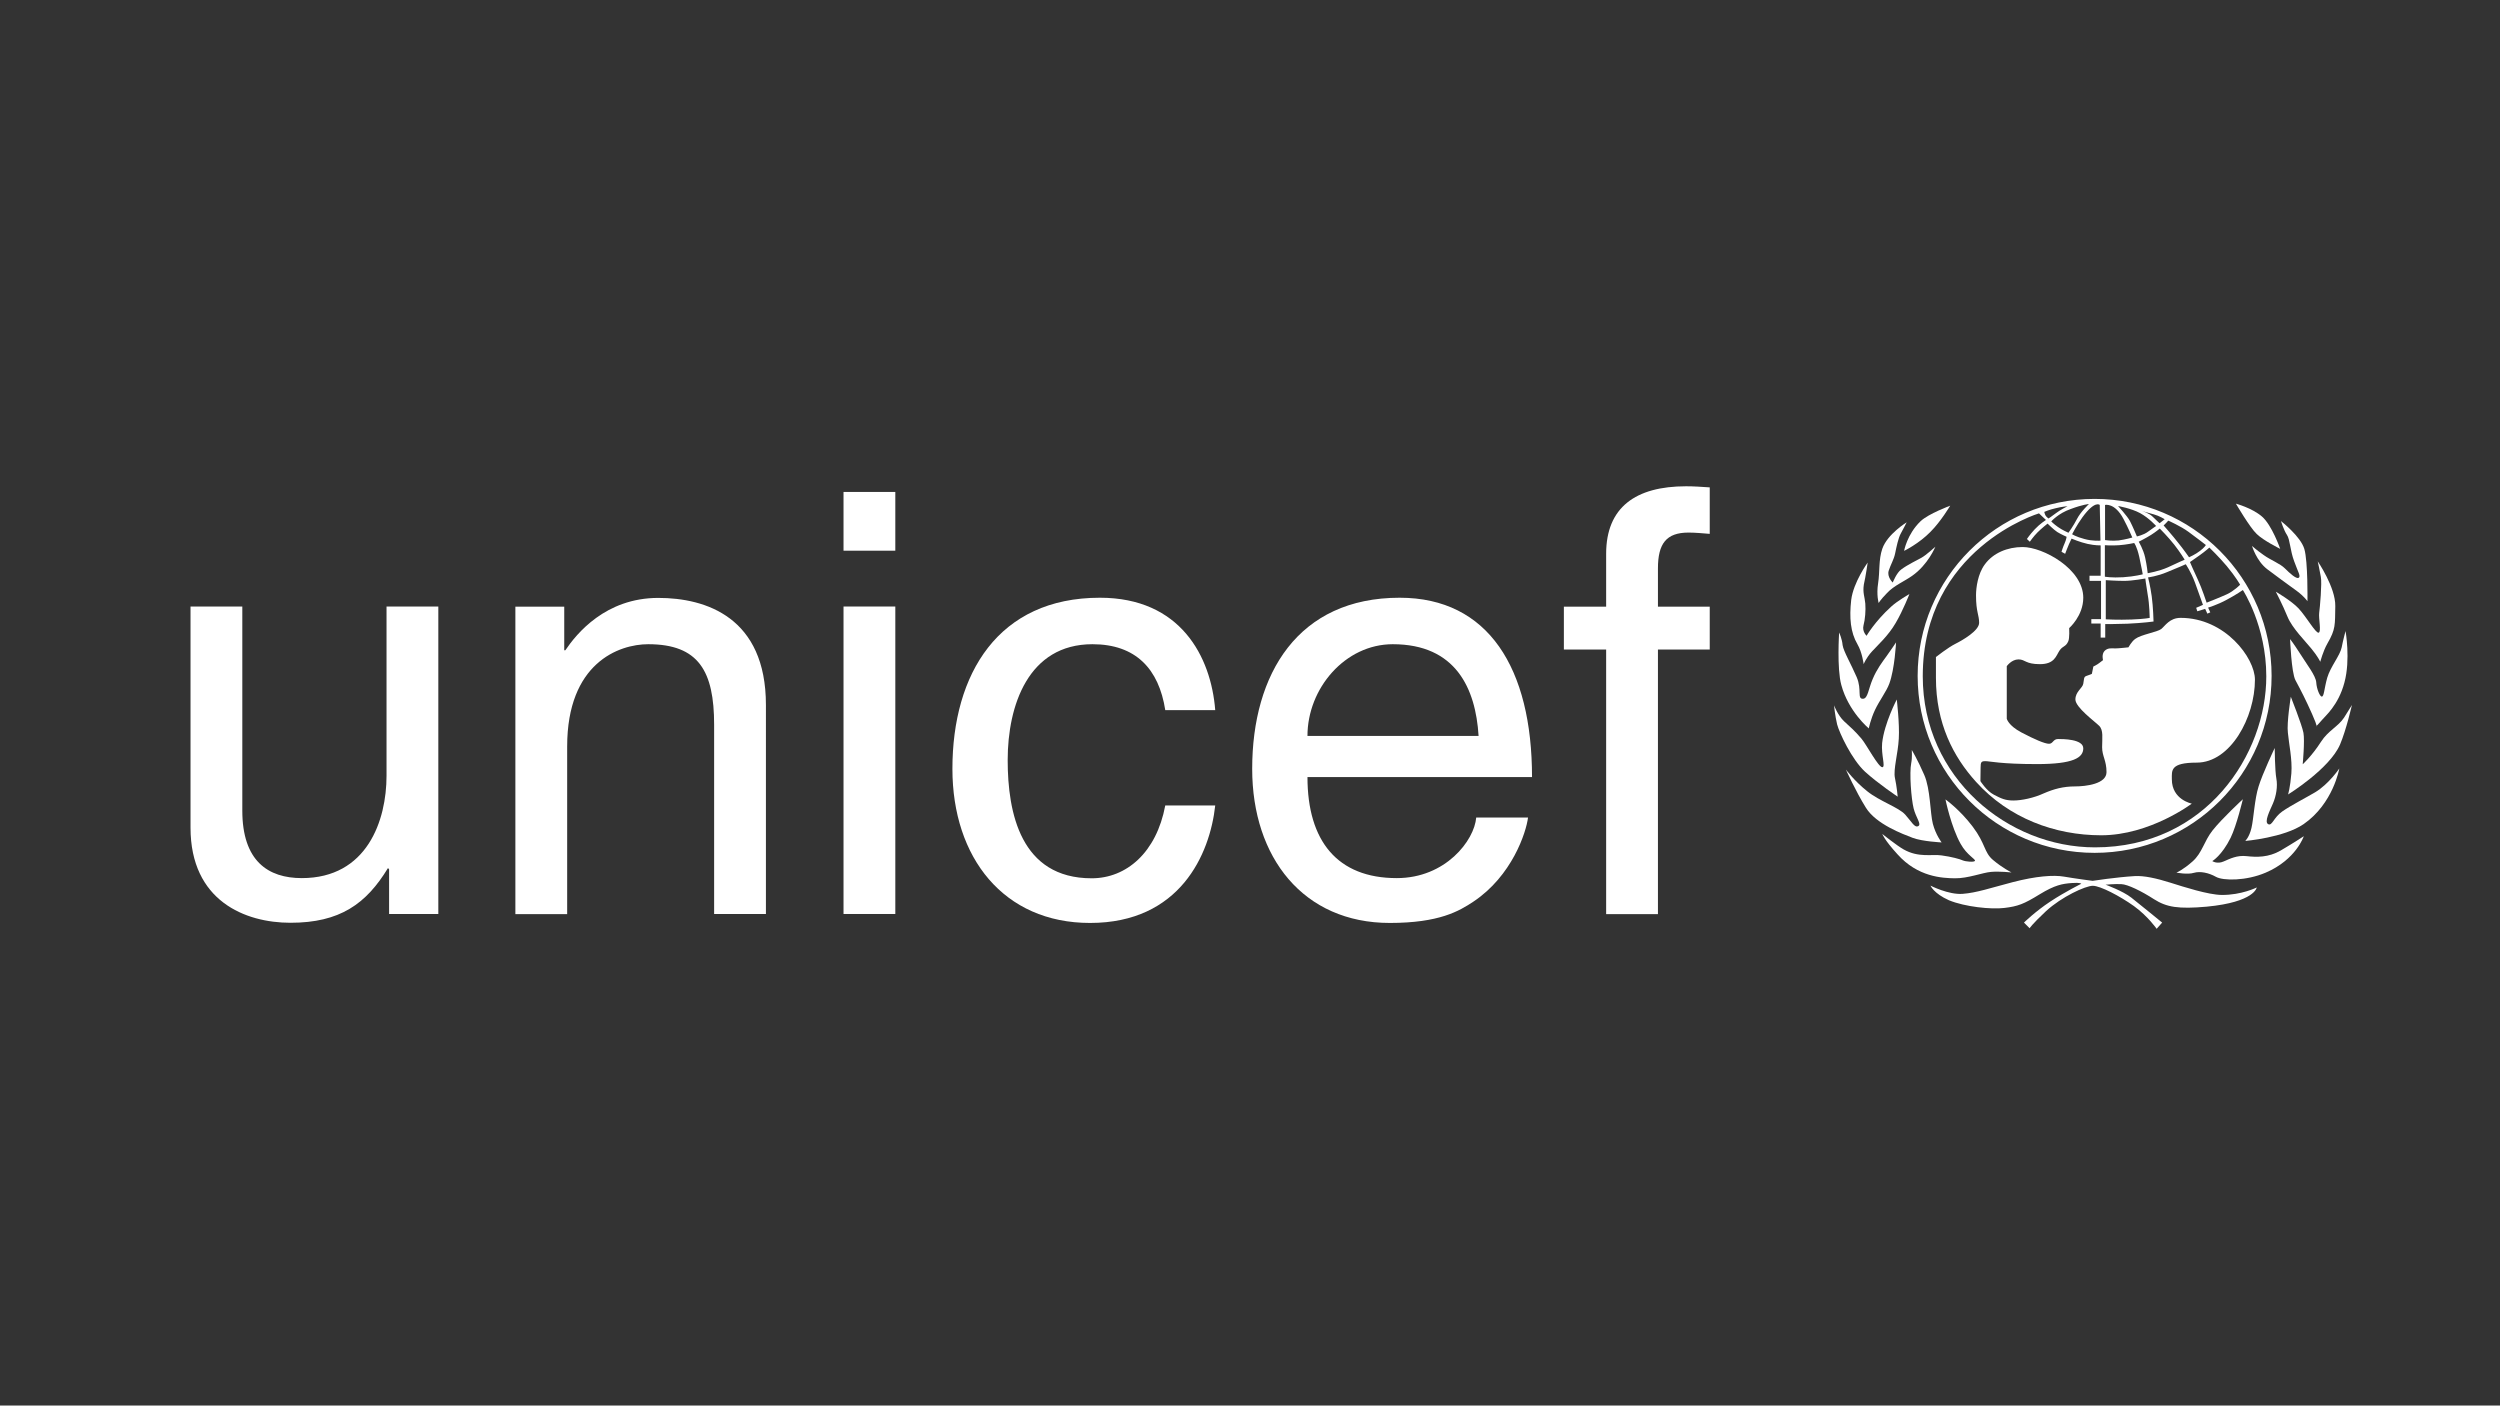
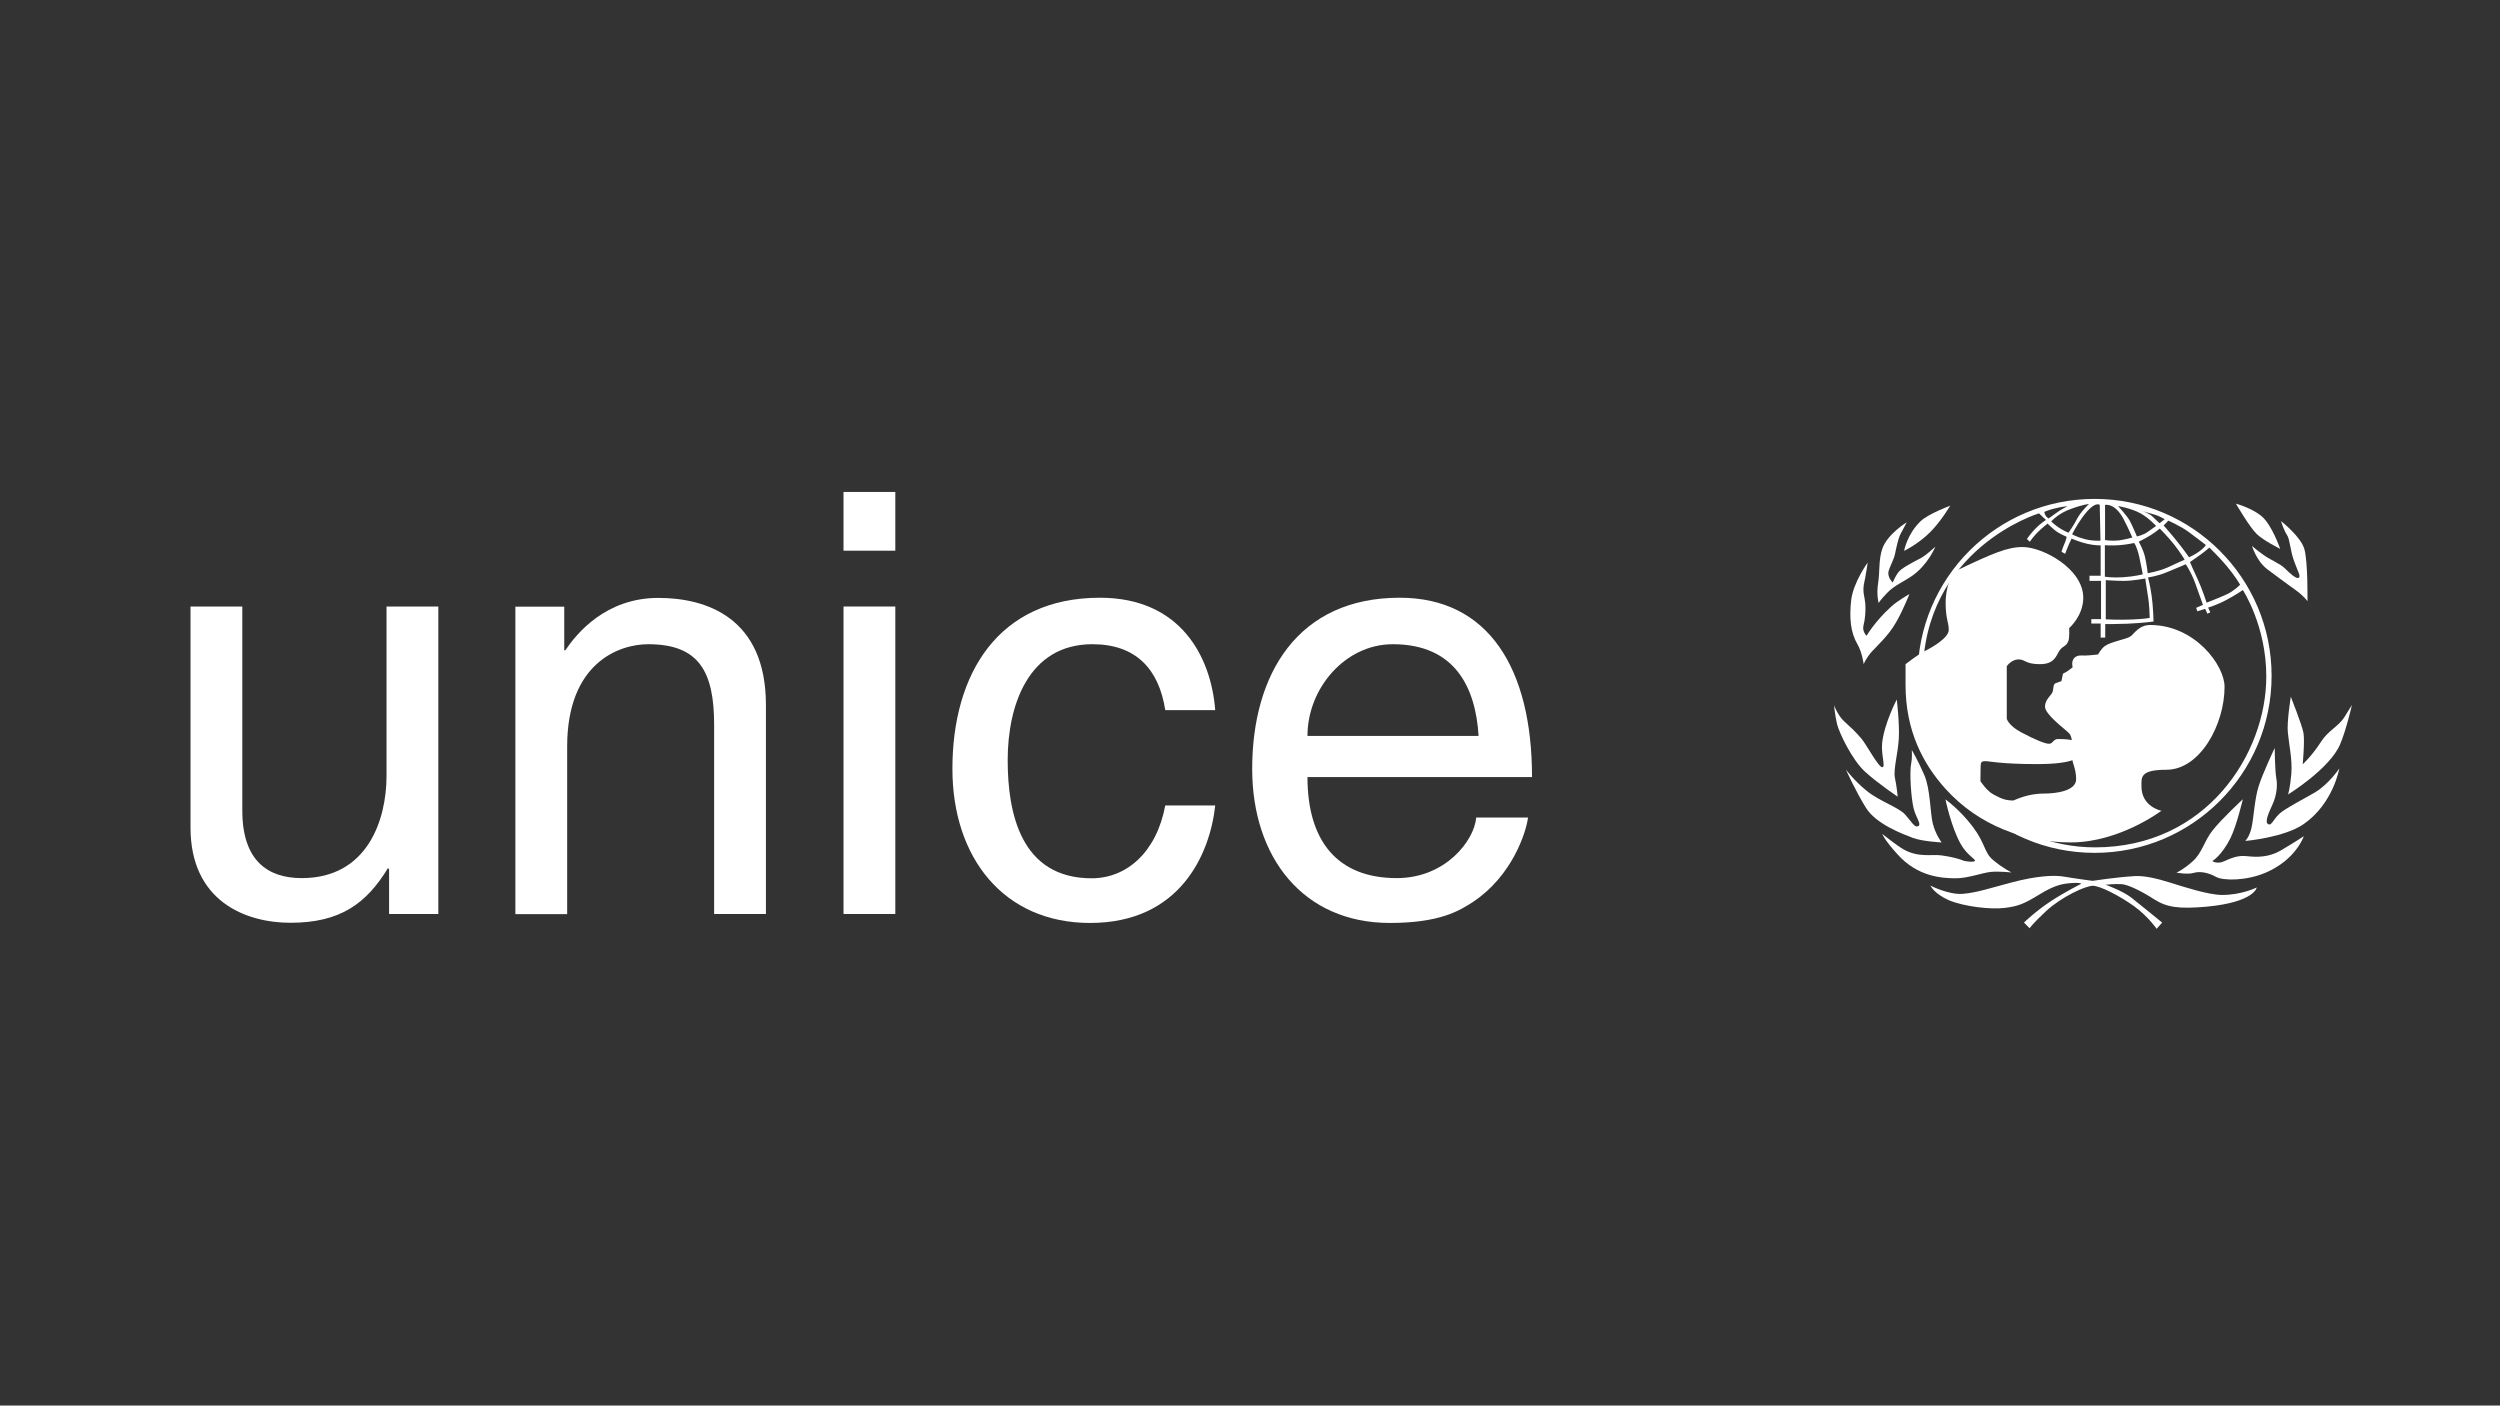
<svg xmlns="http://www.w3.org/2000/svg" version="1.1" id="Layer_1" x="0px" y="0px" viewBox="0 0 1366 768" style="enable-background:new 0 0 1366 768;" xml:space="preserve">
  <rect x="0" y="0" width="1366" height="768" fill="#333333" stroke="none" />
  <style type="text/css">
	.st0{fill:#FFFFFF;}
</style>
  <path class="st0" d="M1189.2,476.8c0,0,3.5-1.4,8.8-6.1c5.3-4.7,6.2-10.9,10.9-16.9c5.3-6.7,16.6-17.1,16.6-17.1s-3.4,14.4-6.7,21.1  c-4.8,9.7-10,12.7-10,12.7s2.6,1.8,6.2,0.2c3.5-1.5,7.3-3.5,12.6-2.9c5.3,0.6,11.9,0.8,18.6-3.1c6.7-3.9,12.6-7.8,12.6-7.8  s-4.2,12.8-20.8,19.9c-10.7,4.6-23.3,4.5-27.2,2.3c-3.9-2.2-8.6-3.2-12-2.2C1195.3,478,1189.2,476.8,1189.2,476.8" />
  <path class="st0" d="M1242.9,408.7c0,0,0.1,12.4,0.9,16.7c0.8,4.3-0.1,9.6-1.9,13.7c-1.8,4.1-4.8,10-2.6,11.2  c2.2,1.2,2.9-3.5,7.7-6.9c4.7-3.3,13.3-7.7,18-10.5c7.5-4.5,13.2-13,13.2-13s-3.3,19.2-19.5,30.4c-10.7,7.4-31.9,9.2-31.9,9.2  s2.2-2,3.4-7.1c1.2-5.1,1.7-15.9,3.9-22.7C1236.2,422.8,1242.9,408.7,1242.9,408.7" />
  <path class="st0" d="M1251.7,380.7c0,0,6.1,15.4,6.9,19.7c0.8,4.3-0.4,17.2-0.4,17.2s5-4.5,10-12.3c3.9-6.1,9.4-8.3,12.6-13.2  c3.1-4.9,4.3-6.9,4.3-6.9s-3.1,13.6-6.5,21.6c-5.7,13.3-28.4,27.3-28.4,27.3s1.2-3.9,1.8-11.5c0.6-7.6-1.4-16.5-1.9-22.2  C1249.4,394.9,1251.7,380.7,1251.7,380.7" />
-   <path class="st0" d="M1251.3,349.2c0,0,1.8,2.2,5.5,8c3.7,5.9,8.6,12.1,8.8,15.7c0.2,3.5,2,7.9,3.1,7.7c1.2-0.2,1.2-4.2,2.9-10.3  c1.8-6.1,7-12.1,7.9-16.6c0.7-3.7,2.1-8.9,2.1-8.9s2.8,15.5-0.6,28.1c-3.3,12.6-10.8,18.6-12,20.2c-1.2,1.5-3.4,3.7-3.4,3.7  s1.2,1.2-2.3-6.7c-3.5-7.9-6-12.7-9.1-18.5C1252,367.3,1251.3,349.2,1251.3,349.2" />
-   <path class="st0" d="M1243.5,323.3c0,0,8.6,5,12.5,9.2c4.4,4.8,9.3,13.6,10.9,13.2c1.6-0.4-0.1-7.9,0.3-10.8  c0.4-2.9,1.6-16.2,0.9-19.7c-0.6-3.5-1.7-8.5-1.7-8.5s9.8,14.3,9.6,24.5c-0.2,10.2,0.3,12.5-4.3,20.4c-2.4,4.2-3.9,10-3.9,10  s-1.4-3-4.8-7.1c-3.3-4.1-10.5-11.2-13.1-17.5C1247.3,330.6,1243.5,323.3,1243.5,323.3" />
  <path class="st0" d="M1230.5,298.3c0,0,2.4,2.2,6.4,5c3.9,2.8,8.9,4.6,11.6,7.3c2.7,2.7,6.2,5.9,7.5,5.1c1.3-0.8-0.4-3.2-2.5-9.1  c-2.2-5.9-2.2-11.7-3.9-14.3c-1.7-2.5-3.3-7.6-3.3-7.6s10.8,8.4,12.8,15.3c2,6.9,1.7,28.5,1.7,28.5s-1.9-2.7-5.7-5.5  c-3.7-2.7-13.1-9.5-16.3-12C1232.9,306.5,1230.5,298.3,1230.5,298.3" />
  <path class="st0" d="M1221.7,275.2c0,0,8.7,2.3,14.2,7c5.5,4.7,10,17.7,10,17.7s-9.1-4.5-12.8-8.1  C1229.4,288.4,1221.7,275.2,1221.7,275.2" />
  <path class="st0" d="M1054.8,483.9c0,0,9.9,5.1,17.6,4.5c7.7-0.6,14.8-3.1,27.4-6.4c12.7-3.3,22.3-4,28-3c5.7,1,15.6,2.3,15.6,2.3  s12.9-2,23-2.6c5.1-0.3,11.9,1.2,19.5,3.6c7.3,2.3,20.6,6.6,28,6.7c10.9,0.1,19.2-4.1,19.2-4.1s-1.1,8-27.3,10.5  c-15.6,1.4-22,0.3-28.9-4.1c-6.8-4.4-14.4-8.1-17.8-8.2c-3.4-0.2-8.6,0.3-8.6,0.3s9.4,3.4,14.1,7.1c4.7,3.7,16.8,13.6,16.8,13.6  l-3,3.4c0,0-4.7-6.8-12.4-12.4c-7.7-5.5-18.4-11.1-22.5-11.1c-4,0-17,6-25.5,13.8c-8,7.5-9,9.4-9,9.4l-3.1-3.1  c0,0,6.2-6.1,14.4-11.5c8.2-5.4,16.9-9.7,16.9-9.7s-0.3-0.8-5.3-0.4c-5,0.4-9,1-17.5,6.2c-8.6,5.3-11.8,6.5-19.2,7.4  c-7.2,0.9-21.6-0.6-30.3-4.2C1056.6,488.2,1054.8,483.9,1054.8,483.9" />
  <path class="st0" d="M1028.5,455.7c0,0,7.9,6.3,11.6,8.4c8.3,4.7,15.5,2.5,20.8,3.3c5.3,0.7,10,2,11.5,2.7c1.6,0.7,6.2,1.1,6.7,0.3  c0.5-1-4.3-3-7.8-9.3c-5.2-9.2-8.3-24.3-8.3-24.3s7.8,5.5,14.9,14.9c7.1,9.4,6.1,14,11.1,18.2c5.2,4.4,10.1,6.8,10.1,6.8  s-6.5-0.7-11.2-0.3c-4.7,0.4-12.6,3.6-19.8,3.5c-6.9-0.1-20.2-0.7-31.3-13.1C1029.5,458.8,1028.5,455.7,1028.5,455.7" />
  <path class="st0" d="M1008.6,420.5c0,0,4.7,6.3,11.6,11.8c6.8,5.5,17.2,8.8,20.8,12.8c3.6,4,5.1,7.3,7.1,6.3c2-1-1.2-4.5-2.5-9.7  c-1.3-5.3-2.4-19.3-1.3-24.8c0.6-2.8,0.3-7.1,0.3-7.1s3.2,5.3,6.8,13.6c3.4,7.7,3.2,20.9,4.7,26.7c1.6,6.1,4.8,10.2,4.8,10.2  s-10.5-0.5-15.8-2.5c-5.2-2-20-7.4-25.6-16.5C1013.9,432.3,1008.6,420.5,1008.6,420.5" />
  <path class="st0" d="M1002.1,385.4c0,0,2.1,5.5,5.5,8.7c3.4,3.2,5.5,4.8,9.5,9.5c2.8,3.3,9.4,16,11.5,15.6c1.7-0.3-0.8-6.8-0.2-13.2  c1.2-10.9,8-23.8,8-23.8s1.6,13.4,1.1,21.4c-0.4,8-3.1,16.9-2.1,21.5c1,4.6,1.5,10.2,1.5,10.2s-10.4-6.9-17.8-13.6  c-7.3-6.7-14.1-21.3-15.3-25.9C1002.7,391.2,1002.1,385.4,1002.1,385.4" />
-   <path class="st0" d="M1004.9,345.6c0,0-1.3,19.7,1.2,28.7c3.9,14.5,15,23.7,15,23.7s1-5,3.4-10.1c2.4-5.1,6.3-10.2,7.8-14.3  c3-8.1,3.7-22.6,3.7-22.6s-2.7,4.1-5.1,7.4c-2.4,3.3-5.4,7.2-7.7,12.7c-2.3,5.4-2.6,10.4-5.1,10.7c-3.6,0.3-0.6-4.8-3.6-11.8  c-3-7-7.2-14.1-7.7-17.5C1006.5,349,1004.9,345.6,1004.9,345.6" />
  <path class="st0" d="M1020.5,307.4c0,0-7.8,10.7-9,20.4c-1.1,9.8-0.4,17.7,3.4,24.2c2.6,4.4,3.4,10.9,3.4,10.9s1.3-3.4,4.6-7  c3.3-3.6,8.9-8.6,12.9-15.5c4-6.8,7.5-15.8,7.5-15.8s-6.4,3.6-10,6.9c-9,8.2-13.4,15.9-13.4,15.9s-2.5-2.3-1.7-5.6  c0.9-3.3,1.3-8.3,1-12c-0.3-3.7-1.5-5.8-0.8-10.4C1019.4,315.1,1020.5,307.4,1020.5,307.4" />
  <path class="st0" d="M1041.8,285.4c0,0-10.5,6.4-13.3,14.4c-2.1,6.1-1.3,12.5-2.3,18.9c-1,6.4,0.3,10.8,0.3,10.8s0.8-1.6,4.6-5.5  c3.7-4,9.5-6.4,13.6-9.3c8.8-6.1,12.8-16,12.8-16s-5.1,4.7-7.7,6.1c-2.5,1.4-7.4,3.7-10.9,6.3c-2.6,1.8-4.7,7.2-4.7,7.2  s-3.3-3.1-2.2-6.5c1.1-3.4,2.8-6,3.5-9.4c0.7-3.4,1.7-8.4,3.1-10.9C1040,289,1041.8,285.4,1041.8,285.4" />
  <path class="st0" d="M1049.4,284.8c4.3-4.1,16.2-8.5,16.2-8.5s-5.1,8.6-10.7,14.2c-6.4,6.6-14.5,10.5-14.5,10.5  S1042,291.9,1049.4,284.8" />
-   <path class="st0" d="M1105.2,298.9c11,0,33.1,11.9,33.1,27.7c0,9.9-7.7,16.6-7.7,16.6s0.3,5.5-0.5,7.2c-1.4,3.2-2.9,2.3-4.8,5.1  c-1.9,2.9-2.7,7.4-10.7,7.4c-8,0-7.9-2.6-11.7-2.6c-3.8,0-6.4,3.7-6.4,3.7v28.7c0,0,0.8,3.7,8,7.5c7.2,3.8,12.8,6.2,15.1,6.2  c2.2,0,2.2-2.6,4.9-2.6c2.7,0,13.8,0,13.8,5.1c0,5.1-5.4,8.6-25.3,8.6c-19.8,0-25.9-1.6-28.2-1.6c-2.2,0-2.6,0.5-2.6,3.5  c0,3-0.1,7.4-0.1,7.4s3.3,5.3,7.3,7.4c4,2.1,6.3,3.2,10.7,3.2c4.5,0,11.2-1.4,16.6-3.9c5.5-2.4,10.7-3.8,17-3.8  c6.2,0,17.3-1.4,17.3-7.8c0-6.4-2.4-8.7-2.4-13.6c0-5,0.8-9.3-1.6-11.7c-2.4-2.4-13-10.1-13-14.4c0-4.3,3.9-6.2,4.3-8.6  c0.5-2.4,0.1-3.8,1.8-4.3c1.6-0.5,2.9-1.1,2.9-1.1l0.8-4c0,0,2.1-1,3.2-1.9c1.1-0.9,2.1-1.6,2.1-1.6s-0.9-3.1,0.8-5  c1.8-1.9,4.2-1.4,5.9-1.4c1.8,0,7.2-0.6,7.2-0.6s1.7-3.2,3.7-4.6c3.2-2.4,12-3.7,14.2-5.4c2.2-1.8,4.6-6.1,10.6-6.1  c24.3,0,40.6,21.9,40.6,33.8c0,20.5-13.3,45.3-31.8,45.3c-14.6,0-13.6,4.3-13.6,9.1c0,11.2,10.9,13.3,10.9,13.3  s-22.9,17.3-49.5,17.3c-25.3,0-50.4-9.3-68.4-29.2c-12.4-13.7-21.9-31.9-21.9-56.8c0-9.8,0-11.4,0-11.4s6.6-5.2,10.6-7.2  c4-2,13-7.2,13-11.5c0-4.3-1.7-5.9-1.7-15c0-4.2,1-11.8,4.8-16.9C1089,302.2,1096.8,298.9,1105.2,298.9" />
+   <path class="st0" d="M1105.2,298.9c11,0,33.1,11.9,33.1,27.7c0,9.9-7.7,16.6-7.7,16.6s0.3,5.5-0.5,7.2c-1.4,3.2-2.9,2.3-4.8,5.1  c-1.9,2.9-2.7,7.4-10.7,7.4c-8,0-7.9-2.6-11.7-2.6c-3.8,0-6.4,3.7-6.4,3.7v28.7c0,0,0.8,3.7,8,7.5c7.2,3.8,12.8,6.2,15.1,6.2  c2.2,0,2.2-2.6,4.9-2.6c2.7,0,13.8,0,13.8,5.1c0,5.1-5.4,8.6-25.3,8.6c-19.8,0-25.9-1.6-28.2-1.6c-2.2,0-2.6,0.5-2.6,3.5  c0,3-0.1,7.4-0.1,7.4s3.3,5.3,7.3,7.4c4,2.1,6.3,3.2,10.7,3.2c5.5-2.4,10.7-3.8,17-3.8  c6.2,0,17.3-1.4,17.3-7.8c0-6.4-2.4-8.7-2.4-13.6c0-5,0.8-9.3-1.6-11.7c-2.4-2.4-13-10.1-13-14.4c0-4.3,3.9-6.2,4.3-8.6  c0.5-2.4,0.1-3.8,1.8-4.3c1.6-0.5,2.9-1.1,2.9-1.1l0.8-4c0,0,2.1-1,3.2-1.9c1.1-0.9,2.1-1.6,2.1-1.6s-0.9-3.1,0.8-5  c1.8-1.9,4.2-1.4,5.9-1.4c1.8,0,7.2-0.6,7.2-0.6s1.7-3.2,3.7-4.6c3.2-2.4,12-3.7,14.2-5.4c2.2-1.8,4.6-6.1,10.6-6.1  c24.3,0,40.6,21.9,40.6,33.8c0,20.5-13.3,45.3-31.8,45.3c-14.6,0-13.6,4.3-13.6,9.1c0,11.2,10.9,13.3,10.9,13.3  s-22.9,17.3-49.5,17.3c-25.3,0-50.4-9.3-68.4-29.2c-12.4-13.7-21.9-31.9-21.9-56.8c0-9.8,0-11.4,0-11.4s6.6-5.2,10.6-7.2  c4-2,13-7.2,13-11.5c0-4.3-1.7-5.9-1.7-15c0-4.2,1-11.8,4.8-16.9C1089,302.2,1096.8,298.9,1105.2,298.9" />
  <path class="st0" d="M1144.5,272.6c-53.4,0-96.7,43.3-96.7,96.7c0,53.4,43.3,96.7,96.7,96.7c53.4,0,96.7-43.3,96.7-96.7  C1241.2,315.9,1197.9,272.6,1144.5,272.6L1144.5,272.6z M1216.7,309.3c5,6,7.3,10.2,7.3,10.2s-3.3,3.4-7.2,5.2  c-3.9,1.8-11.1,4.6-11.1,4.6s-2.7-8.2-4.8-12.6c-2.1-4.4-4.3-9.6-4.3-9.6s2.1-1.4,5.3-3.7c3.1-2.2,5.3-4.2,5.3-4.2  S1212.5,304.3,1216.7,309.3L1216.7,309.3z M1184.8,284.5c0,0,6.6,2.9,11,6.1c4.4,3.2,9.5,7.2,9.5,7.2s-0.8,1.4-3.2,3.2  c-2.4,1.9-6,3.5-6,3.5s-3.2-4.6-6-8c-2.7-3.5-7.9-9.4-7.9-9.4s1.2-1.1,1.8-1.8C1184.5,284.6,1184.8,284.5,1184.8,284.5L1184.8,284.5  z M1172.1,304.6c-1-4.5-3.5-8.6-3.5-8.6s4-2,6.7-3.7c2.7-1.7,4.8-3.5,4.8-3.5s4.6,4.6,7.9,8.8c3.3,4.2,5.7,8.2,5.7,8.2  s-4.3,1.9-9.2,4.2c-4.9,2.2-11,3.2-11,3.2S1173.1,309.1,1172.1,304.6L1172.1,304.6z M1174.6,337.6c0,0-2.3,0.6-9.8,0.9  c-7.5,0.3-14.2-0.1-14.2-0.1V317c0,0,5.8,0.4,10.1,0.4c4.3,0,11.5-1.3,11.5-1.3s0.4,3.4,1.3,8.8  C1174.5,330.3,1174.6,337.6,1174.6,337.6L1174.6,337.6z M1177,281.1c2.7,0.7,5.8,2.6,5.8,2.6l-2.8,2.2c0,0-2-1.8-3.8-3.6  c-2-2-6.1-3.2-6.1-3.2S1174.3,280.4,1177,281.1L1177,281.1z M1169.4,280.4c4.9,2.7,8.7,7,8.7,7s-1.8,1.2-4.4,3.1  c-2.5,1.9-6.1,2.6-6.1,2.6s-2.2-5.3-3.8-8.4c-1.5-2.8-6.5-8.2-6.5-8.2S1164.4,277.7,1169.4,280.4L1169.4,280.4z M1150.2,275.9  c0,0,5.3-1.4,10.1,7.7c2.5,4.7,4.8,10.1,4.8,10.1s-3.7,1.1-7.5,1.6c-3.8,0.4-7.4-0.2-7.4-0.2V275.9L1150.2,275.9z M1150.1,297.9  c0,0,3.6,0.3,7.8,0c4.2-0.3,8.2-1.2,8.2-1.2s1.4,1.5,2.8,7.6c1.2,5.5,1.9,9.5,1.9,9.5s-4.4,1.2-10.7,1.6c-6.3,0.4-10-0.3-10-0.3  V297.9L1150.1,297.9z M1147.3,275.9l0.4,19.5c0,0-4.2,0.4-8.8-0.9c-4.6-1.2-6.7-2.6-6.7-2.6s2.5-4.9,5.6-9.2  C1144.7,273.2,1147.3,275.9,1147.3,275.9L1147.3,275.9z M1141.4,275.4c0,0-4.5,4.2-6.5,8.1c-2,3.9-4.7,7.6-4.7,7.6s-3.5-1.5-5.8-3.2  c-2.4-1.7-3.6-3-3.6-3s3.8-4.4,10.7-6.8C1138.2,275.6,1141.4,275.4,1141.4,275.4L1141.4,275.4z M1123.2,277.7  c3.6-0.9,6.5-1.1,6.5-1.1s-4,2-6.2,3.7c-2.2,1.7-4.2,3-4.2,3s-1.1-0.8-1.6-1.6c-0.5-0.9-0.7-2-0.7-2S1119.6,278.5,1123.2,277.7  L1123.2,277.7z M1144.7,463c-47.5,0-94.1-37.9-94.1-93.5c0-69.8,63.5-89,63.5-89l3.8,3.6c0,0-3.4,2.2-6.1,5.1  c-2.7,2.9-4.3,5.3-4.3,5.3l1.6,1.5c0,0,2-2.9,4.2-5.1c2.2-2.2,5.5-4.8,5.5-4.8s3.3,3.3,5.3,4.6c2.1,1.3,5.1,2.6,5.1,2.6  s-0.2,1.6-1.1,3.6c-0.9,2-1.7,4.6-1.7,4.6l2,1.1c0,0,1.4-3.8,2.1-5.3c0.7-1.5,1.4-3,1.4-3s4.7,2,8.8,2.9c4.1,0.9,7.1,0.8,7.1,0.8  v16.6h-6.1v2.8h6.3v20.9h-5.3v2.4h5.1v7.7h2.5v-7.4c0,0,3.3,0.1,12.1-0.2c8.7-0.4,14.3-1.2,14.3-1.2s-0.2-8-1-13.8  c-0.8-5.8-2-10.3-2-10.3s5-0.6,10.4-2.9c5.5-2.2,10.2-4.3,10.2-4.3s2.9,4.2,5.1,10.2c2.2,6,4.3,12,4.3,12l-3.7,1.6l0.6,1.9l4.3-1.3  l1.2,2.6l1.6-0.7l-1.2-2.6c0,0,5.1-1.5,10.2-4.3c5.1-2.7,8.8-5.3,8.8-5.3s12.8,19.5,12.8,47.1C1238.4,411.8,1205.6,463,1144.7,463" />
  <path class="st0" d="M212.6,499.4V475l-0.6-0.7c-11.9,19.6-26.3,29.9-53.3,29.9c-24.7,0-54.6-11.9-54.6-52V331.4h28.3v111.5  c0,27.6,14.1,36.9,32.5,36.9c35.7,0,46.3-31.5,46.3-55.9v-92.5h28.3v168H212.6" />
  <path class="st0" d="M418.5,499.4h-28.3V396c0-29.2-8.4-44-36-44c-16.1,0-44.3,10.3-44.3,55.9v91.6h-28.3v-168h26.7v23.8h0.6  c6.1-9,21.9-28.6,50.8-28.6c26,0,58.8,10.6,58.8,58.5V499.4" />
  <path class="st0" d="M460.9,300.9v-32.1h28.3v32.1H460.9L460.9,300.9z M489.2,499.4h-28.3v-168h28.3V499.4" />
  <path class="st0" d="M636.7,388c-3.5-22.5-16.1-36-39.8-36c-35,0-46.3,33.4-46.3,63.3c0,28.9,7.1,64.6,45.9,64.6  c19,0,35.4-14.1,40.2-39.8H664c-2.9,26.7-19.3,64.2-68.4,64.2c-47.2,0-75.2-35.7-75.2-84.2c0-52,25.1-93.5,80.6-93.5  c44,0,60.7,32.1,63,61.4H636.7" />
  <path class="st0" d="M834.9,446.8c-1,8-8.7,31.8-29.9,45.9c-7.7,5.1-18.6,11.6-45.6,11.6c-47.2,0-75.2-35.7-75.2-84.2  c0-52,25.1-93.5,80.6-93.5c48.5,0,72.3,38.6,72.3,98H714.4c0,35,16.4,55.2,48.8,55.2c26.7,0,42.4-20.6,43.4-33.1H834.9L834.9,446.8z   M807.9,402.1c-1.6-26-12.5-50.1-46.9-50.1c-26,0-46.6,24.1-46.6,50.1H807.9" />
-   <path class="st0" d="M905.9,354.9v144.6h-28.3V354.9h-23.1v-23.4h23.1v-28.9c0-25.4,16.1-36.9,43.7-36.9c4.2,0,8.4,0.3,12.9,0.6  v25.4c-3.6-0.3-8.1-0.7-11.6-0.7c-12.2,0-16.7,6.1-16.7,19.6v20.9h28.3v23.4H905.9" />
</svg>